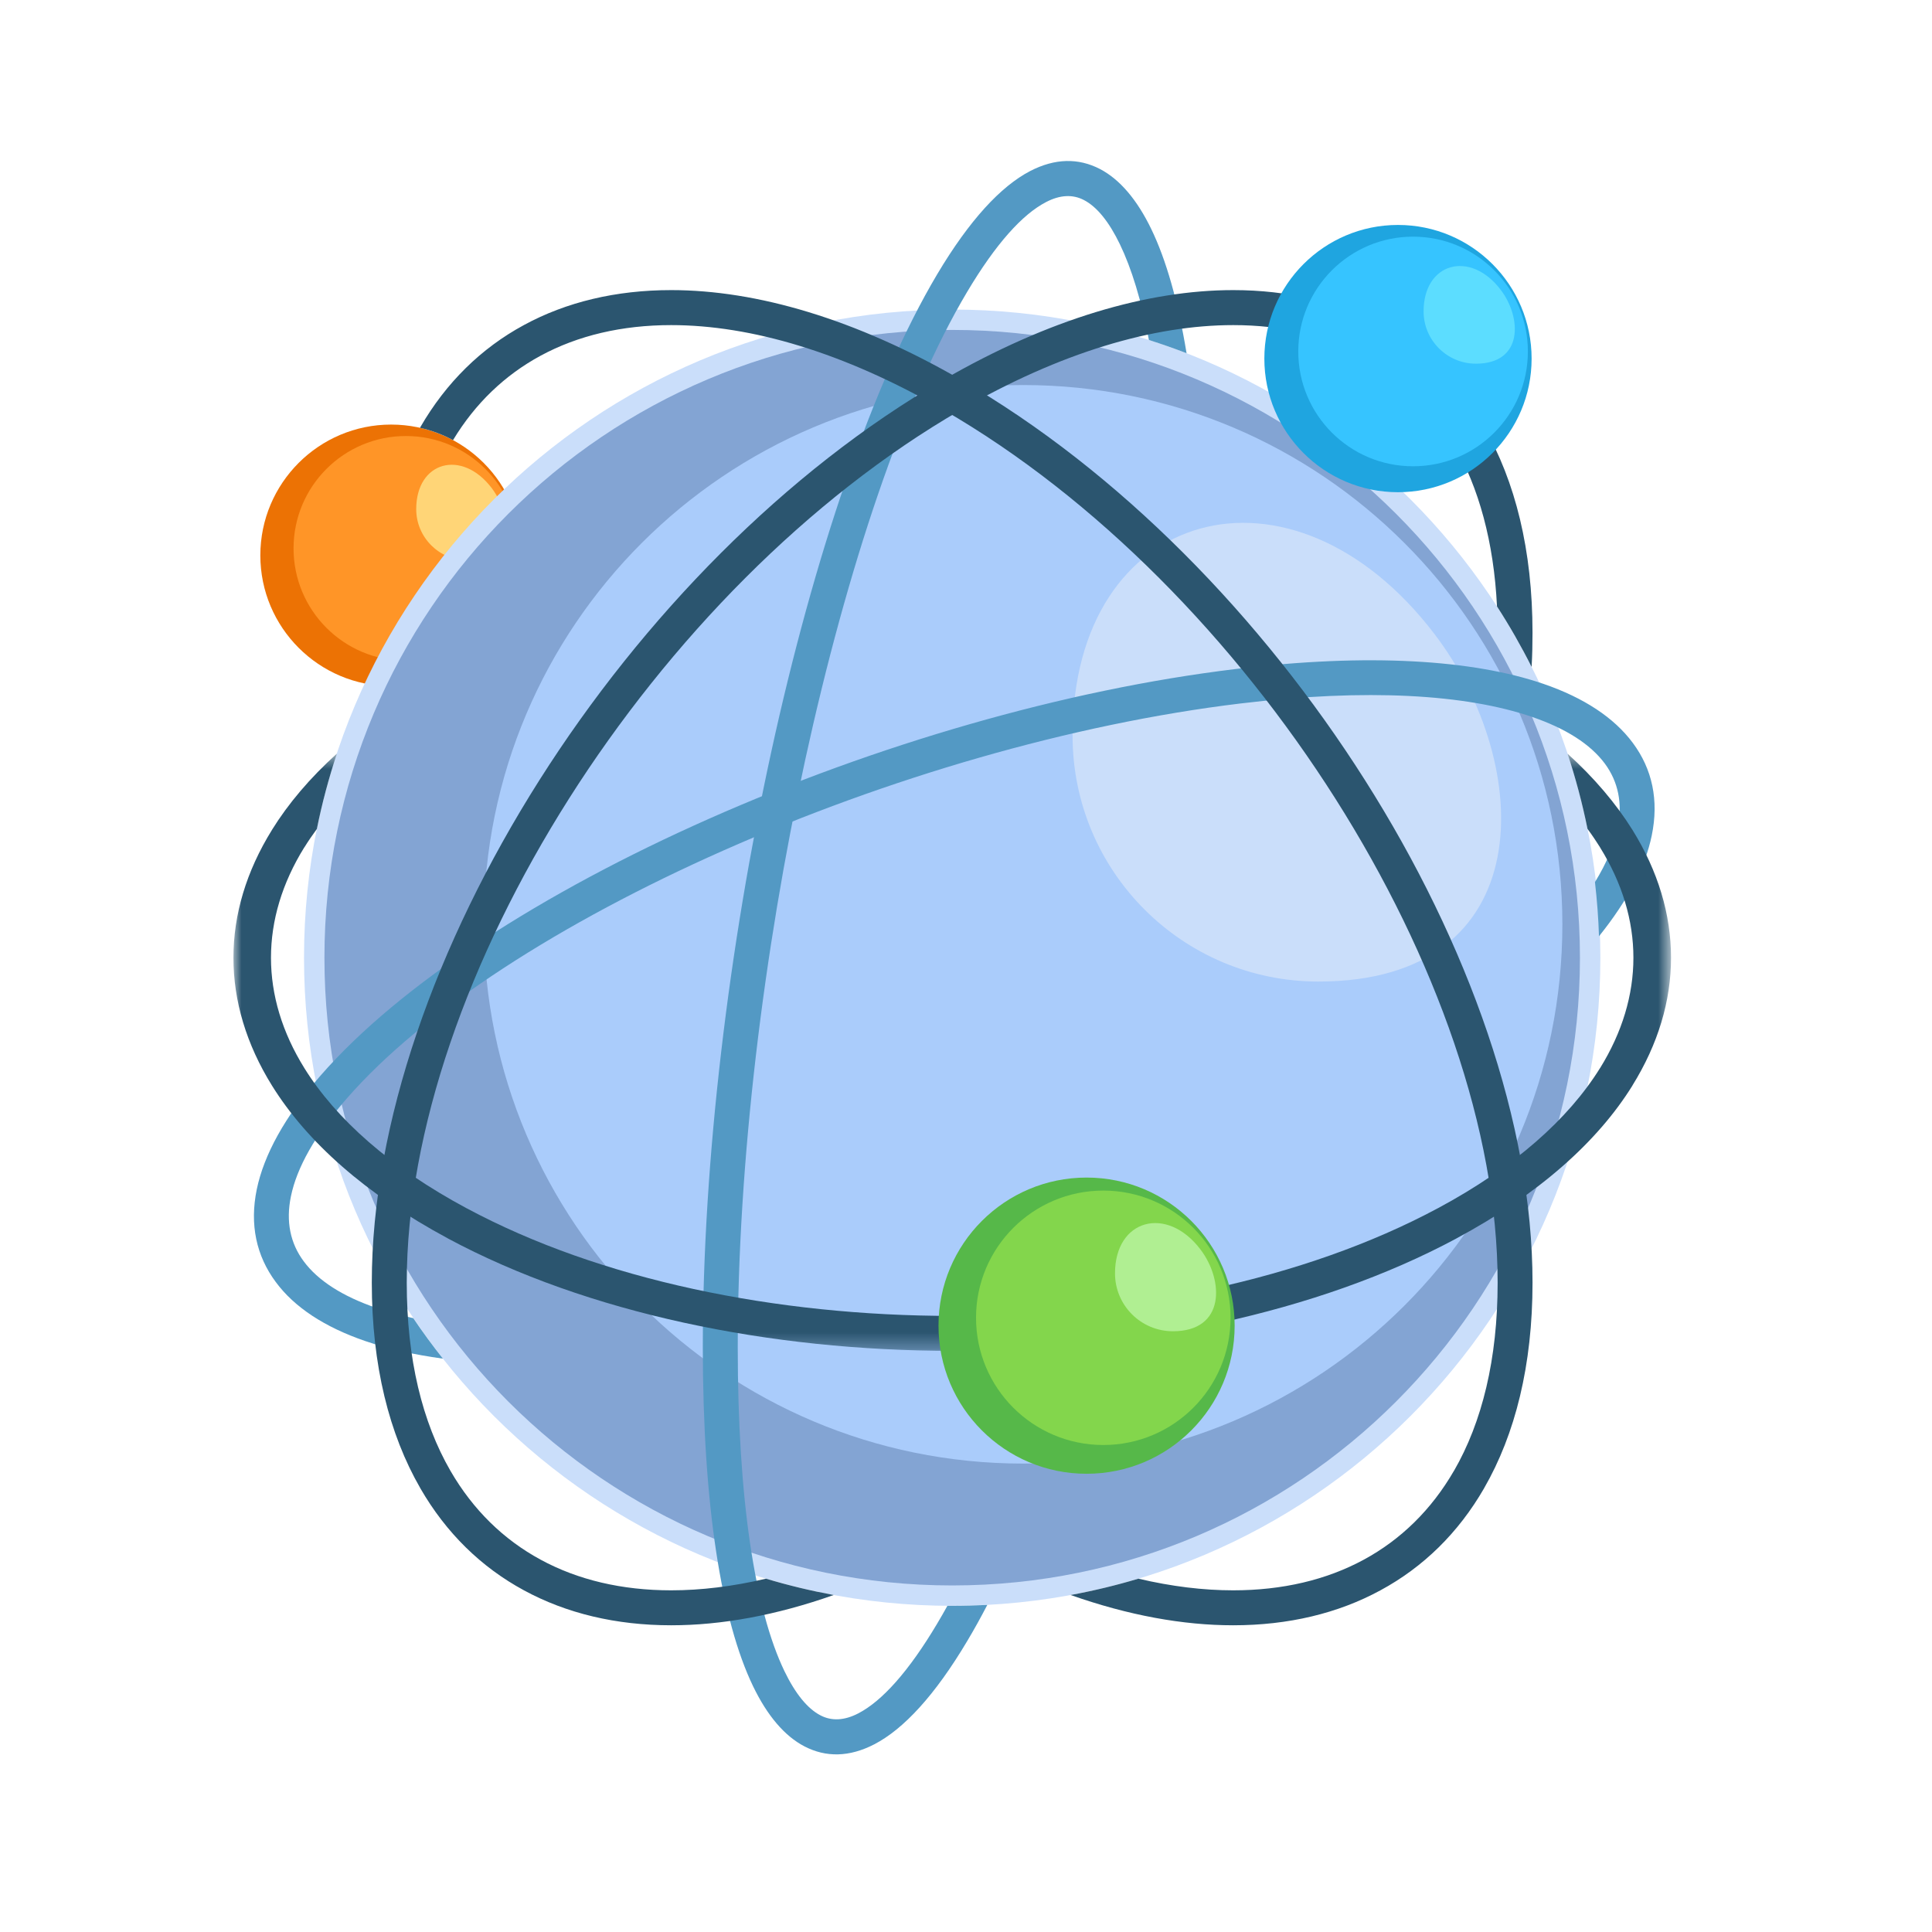
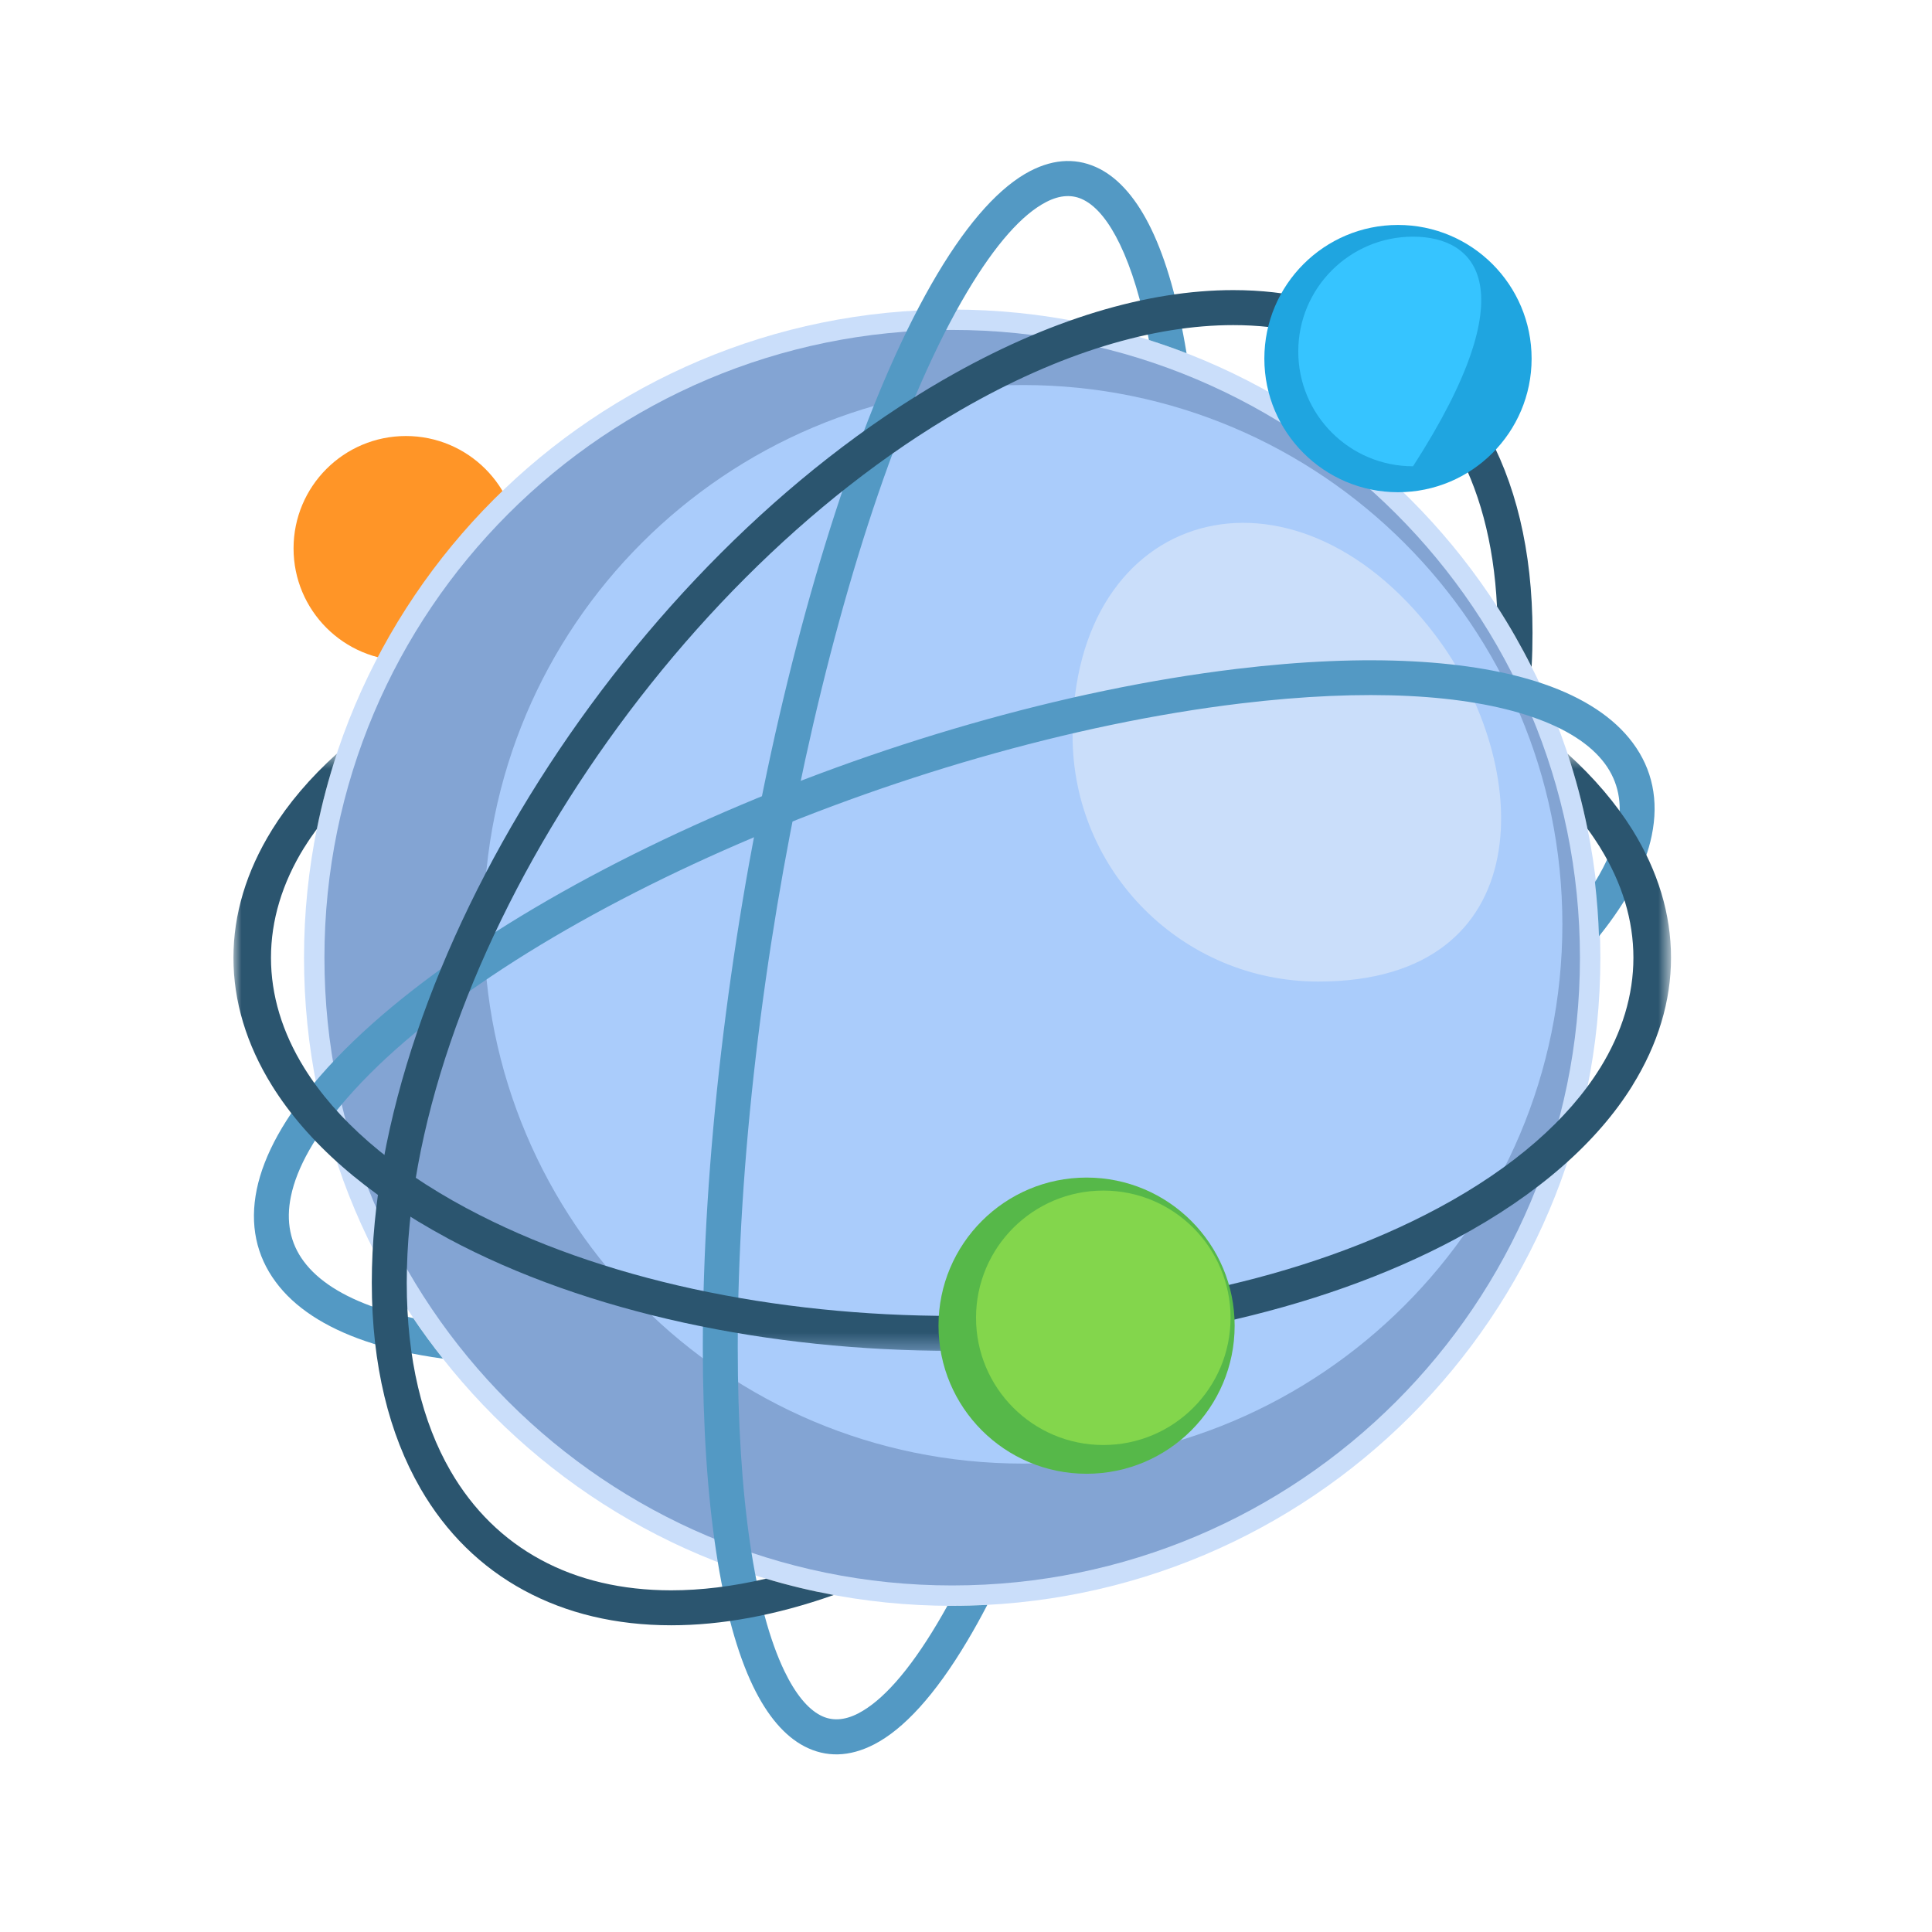
<svg xmlns="http://www.w3.org/2000/svg" xmlns:xlink="http://www.w3.org/1999/xlink" width="120px" height="120px" viewBox="0 0 120 120" version="1.1">
  <title>illust__esg-org__features__1</title>
  <defs>
    <rect id="path-1" x="0" y="0" width="120" height="120" />
    <polygon id="path-3" points="0 2.547 89.288 2.547 89.288 39.641 0 39.641" />
  </defs>
  <g id="NANYA-HOME" stroke="none" stroke-width="1" fill="none" fill-rule="evenodd">
    <g id="永續架構" transform="translate(-560, -2163)">
      <g id="組織架構" transform="translate(460, 1375)">
        <g id="三大面向-四次會議-五個工作小組" transform="translate(1, 788)">
          <g id="illust__esg-org__features__1" transform="translate(99, 0)">
            <mask id="mask-2" fill="white">
              <use xlink:href="#path-1" />
            </mask>
            <g id="Mask-Copy" />
            <g id="icon" mask="url(#mask-2)">
              <g transform="translate(14.5, 10)">
-                 <path d="M9.793,32.618 C14.279,32.618 17.92,28.98 17.92,24.495 C17.92,20.009 14.279,16.371 9.793,16.371 C5.311,16.371 1.67,20.009 1.67,24.495 C1.67,28.98 5.311,32.618 9.793,32.618" id="Fill-1" fill="#EC7204" />
                <path d="M10.712,31.041 C14.565,31.041 17.692,27.915 17.692,24.062 C17.692,20.206 14.565,17.082 10.712,17.082 C6.854,17.082 3.733,20.206 3.733,24.062 C3.733,27.915 6.854,31.041 10.712,31.041" id="Fill-3" fill="#FF9527" />
-                 <path d="M16.035,20.308 C14.185,17.878 11.352,18.658 11.352,21.622 C11.352,23.378 12.779,24.802 14.532,24.802 C17.411,24.802 17.332,22.008 16.035,20.308" id="Fill-5" fill="#FFD577" />
                <path d="M44.642,89.741 C66.877,89.741 84.901,71.718 84.901,49.483 C84.901,27.25 66.877,9.227 44.642,9.227 C22.407,9.227 4.383,27.25 4.383,49.483 C4.383,71.718 22.407,89.741 44.642,89.741" id="Fill-7" fill="#CADEFA" />
                <path d="M44.642,88.475 C66.177,88.475 83.633,71.019 83.633,49.484 C83.633,27.951 66.177,10.492 44.642,10.492 C23.11,10.492 5.651,27.951 5.651,49.484 C5.651,71.019 23.11,88.475 44.642,88.475" id="Fill-9" fill="#83A4D3" />
                <path d="M49.045,80.906 C67.545,80.906 82.542,65.909 82.542,47.409 C82.542,28.912 67.545,13.915 49.045,13.915 C30.548,13.915 15.548,28.912 15.548,47.409 C15.548,65.909 30.548,80.906 49.045,80.906" id="Fill-11" fill="#AACCFB" />
                <path d="M74.605,29.39 C65.72,17.722 52.12,21.478 52.12,35.701 C52.12,44.134 58.958,50.966 67.388,50.966 C81.202,50.966 80.832,37.557 74.605,29.39" id="Fill-13" fill="#CADEFA" />
                <path d="M62.281,31.55 C70.475,30.561 76.969,30.97 81.366,32.476 C83.886,33.341 85.754,34.579 86.913,36.138 C88.128,37.77 88.545,39.709 88.092,41.9 C87.701,43.811 86.622,45.911 84.816,48.153 C84.781,47.038 84.695,45.914 84.566,44.788 C85.295,43.6 85.76,42.488 85.978,41.461 C86.295,39.909 86.01,38.55 85.178,37.426 C84.286,36.229 82.766,35.25 80.66,34.529 C76.557,33.12 70.395,32.75 62.551,33.694 C52.01,34.964 40.504,38.361 30.419,42.832 C20.384,47.279 11.792,52.767 7.031,58.238 C5.069,60.491 3.934,62.529 3.569,64.311 C3.248,65.864 3.528,67.22 4.366,68.344 C5.251,69.541 6.778,70.52 8.884,71.241 C9.584,71.482 10.348,71.694 11.169,71.873 C11.751,72.738 12.366,73.576 13.01,74.388 C11.195,74.141 9.578,73.773 8.175,73.291 C5.657,72.426 3.784,71.194 2.631,69.632 C1.419,68.003 0.998,66.061 1.448,63.873 C1.892,61.735 3.181,59.364 5.395,56.823 C10.378,51.103 19.236,45.42 29.542,40.853 C39.801,36.306 51.528,32.844 62.281,31.55" id="Fill-15" fill="#5399C4" />
                <path d="M43.714,7.029 C45.711,3.676 47.659,1.574 49.485,0.624 C51.023,-0.171 52.476,-0.2 53.826,0.5 C55.05,1.141 56.126,2.4 57.011,4.235 C57.929,6.135 58.67,8.721 59.2,11.941 C58.432,11.641 57.653,11.371 56.861,11.118 C56.394,8.668 55.785,6.679 55.061,5.176 C54.385,3.774 53.632,2.844 52.826,2.426 C52.135,2.065 51.344,2.097 50.476,2.55 C49,3.312 47.347,5.147 45.57,8.132 C41.656,14.703 38.103,25.329 35.514,37.191 C32.926,49.079 31.323,62.182 31.323,73.676 C31.323,83.174 32.406,90.021 34.22,93.791 C34.9,95.2 35.653,96.124 36.461,96.544 C37.153,96.906 37.941,96.871 38.809,96.421 C40.285,95.656 41.938,93.824 43.714,90.838 C43.926,90.482 44.135,90.118 44.344,89.741 L44.638,89.741 C45.37,89.741 46.103,89.721 46.823,89.685 C46.411,90.476 45.994,91.232 45.57,91.938 C43.576,95.291 41.626,97.4 39.8,98.344 C38.261,99.138 36.803,99.168 35.461,98.468 C34.232,97.826 33.161,96.571 32.273,94.732 C30.317,90.671 29.153,83.5 29.153,73.676 C29.153,62.032 30.776,48.765 33.397,36.732 C36.026,24.671 39.673,13.821 43.714,7.029" id="Fill-17" fill="#5399C4" />
                <path d="M44.105,13.584 C50.637,9.813 56.784,8.019 62.099,8.019 C65.523,8.019 68.608,8.757 71.243,10.19 C73.89,11.625 76.076,13.757 77.679,16.534 C79.617,19.89 80.687,24.178 80.687,29.299 C80.687,30.001 80.673,30.707 80.631,31.422 C79.981,30.131 79.264,28.875 78.481,27.666 C78.284,23.651 77.349,20.281 75.805,17.607 C74.414,15.199 72.517,13.346 70.211,12.096 C67.893,10.84 65.155,10.193 62.099,10.193 C57.143,10.193 51.367,11.887 45.184,15.457 C35.684,20.943 27.076,29.775 20.834,39.616 C14.614,49.431 10.764,60.222 10.764,69.669 C10.764,74.413 11.731,78.334 13.479,81.357 C14.876,83.772 16.773,85.625 19.076,86.872 C21.39,88.131 24.129,88.778 27.187,88.778 C29.04,88.778 31.011,88.54 33.076,88.054 C34.449,88.466 35.852,88.804 37.284,89.069 C33.693,90.337 30.299,90.949 27.187,90.949 C23.764,90.949 20.679,90.21 18.043,88.778 C15.39,87.343 13.208,85.213 11.608,82.44 L11.608,82.437 C9.67,79.081 8.593,74.796 8.593,69.669 C8.593,59.807 12.573,48.599 19.005,38.454 C25.417,28.34 34.29,19.249 44.102,13.584 L44.105,13.584 Z" id="Fill-19" fill="#2B556F" />
                <path d="M72.331,20.572 C76.916,20.572 80.631,16.854 80.631,12.275 C80.631,7.69 76.916,3.972 72.331,3.972 C67.748,3.972 64.031,7.69 64.031,12.275 C64.031,16.854 67.748,20.572 72.331,20.572" id="Fill-21" fill="#1FA5E0" />
-                 <path d="M73.267,18.961 C77.208,18.961 80.399,15.769 80.399,11.831 C80.399,7.893 77.208,4.699 73.267,4.699 C69.329,4.699 66.138,7.893 66.138,11.831 C66.138,15.769 69.329,18.961 73.267,18.961" id="Fill-23" fill="#36C4FF" />
-                 <path d="M78.707,7.994 C76.816,5.512 73.922,6.312 73.922,9.339 C73.922,11.133 75.378,12.589 77.175,12.589 C80.116,12.589 80.034,9.736 78.707,7.994" id="Fill-25" fill="#5CDDFF" />
-                 <path d="M45.179,13.584 C38.647,9.813 32.5,8.019 27.188,8.019 C23.765,8.019 20.676,8.757 18.041,10.19 C15.391,11.625 13.212,13.757 11.606,16.534 L11.585,16.572 C12.312,16.731 13.003,16.993 13.638,17.337 C15.015,15.057 16.856,13.296 19.074,12.096 C21.391,10.84 24.129,10.193 27.188,10.193 C32.141,10.193 37.918,11.887 44.103,15.457 C53.6,20.943 62.209,29.775 68.45,39.616 C74.671,49.431 78.521,60.222 78.521,69.669 C78.521,74.413 77.556,78.334 75.809,81.357 L75.806,81.357 C74.409,83.772 72.512,85.625 70.212,86.872 C67.894,88.131 65.156,88.778 62.097,88.778 C60.244,88.778 58.271,88.54 56.209,88.054 C54.835,88.466 53.435,88.804 52,89.069 C55.591,90.337 58.985,90.949 62.097,90.949 C65.521,90.949 68.609,90.21 71.241,88.778 C73.897,87.343 76.079,85.213 77.679,82.44 L77.679,82.437 C79.615,79.081 80.688,74.796 80.688,69.669 C80.688,59.807 76.715,48.599 70.279,38.454 C63.868,28.34 54.994,19.249 45.182,13.584 L45.179,13.584 Z" id="Fill-27" fill="#2B556F" />
+                 <path d="M73.267,18.961 C80.399,7.893 77.208,4.699 73.267,4.699 C69.329,4.699 66.138,7.893 66.138,11.831 C66.138,15.769 69.329,18.961 73.267,18.961" id="Fill-23" fill="#36C4FF" />
                <g id="Group-31" stroke-width="1" fill="none" transform="translate(0, 34.262)">
                  <mask id="mask-4" fill="white">
                    <use xlink:href="#path-3" />
                  </mask>
                  <g id="Clip-30" />
                  <path d="M82.863,2.55 C84.528,4.059 85.872,5.647 86.893,7.282 C88.487,9.85 89.29,12.535 89.29,15.224 C89.29,17.909 88.487,20.591 86.893,23.159 L86.893,23.165 C84.734,26.644 81.087,29.909 75.966,32.656 L75.966,32.659 C67.296,37.312 55.96,39.641 44.643,39.641 C33.325,39.641 21.993,37.312 13.316,32.659 L13.316,32.656 C8.196,29.909 4.554,26.644 2.393,23.165 C0.799,20.597 -0.001,17.912 -0.001,15.224 C-0.001,12.538 0.799,9.853 2.393,7.285 L2.393,7.282 C3.407,5.647 4.751,4.059 6.425,2.547 C5.919,4.071 5.501,5.632 5.181,7.226 C4.901,7.606 4.643,7.985 4.404,8.371 L4.401,8.368 C3.022,10.591 2.331,12.909 2.331,15.224 C2.331,17.538 3.022,19.853 4.404,22.079 C6.372,25.247 9.731,28.238 14.481,30.785 L14.484,30.785 C22.787,35.241 33.704,37.471 44.643,37.471 C55.581,37.471 66.499,35.241 74.804,30.785 L74.807,30.785 C79.554,28.238 82.913,25.247 84.881,22.079 L84.884,22.079 C86.26,19.856 86.954,17.538 86.954,15.224 C86.954,12.909 86.26,10.591 84.881,8.371 L84.881,8.365 C84.64,7.982 84.384,7.6 84.104,7.224 C83.781,5.629 83.366,4.071 82.863,2.55" id="Fill-29" fill="#2B556F" mask="url(#mask-4)" />
                </g>
                <path d="M52.989,81.538 C58.071,81.538 62.186,77.421 62.186,72.338 C62.186,67.262 58.071,63.141 52.989,63.141 C47.906,63.141 43.792,67.262 43.792,72.338 C43.792,77.421 47.906,81.538 52.989,81.538" id="Fill-32" fill="#56B849" />
                <path d="M54.029,79.752 C58.394,79.752 61.932,76.216 61.932,71.849 C61.932,67.487 58.394,63.949 54.029,63.949 C49.664,63.949 46.123,67.487 46.123,71.849 C46.123,76.216 49.664,79.752 54.029,79.752" id="Fill-34" fill="#83D64C" />
-                 <path d="M60.058,67.599 C57.964,64.846 54.755,65.731 54.755,69.09 C54.755,71.079 56.366,72.687 58.355,72.687 C61.614,72.687 61.528,69.526 60.058,67.599" id="Fill-36" fill="#B0EF92" />
              </g>
            </g>
          </g>
        </g>
      </g>
    </g>
  </g>
</svg>